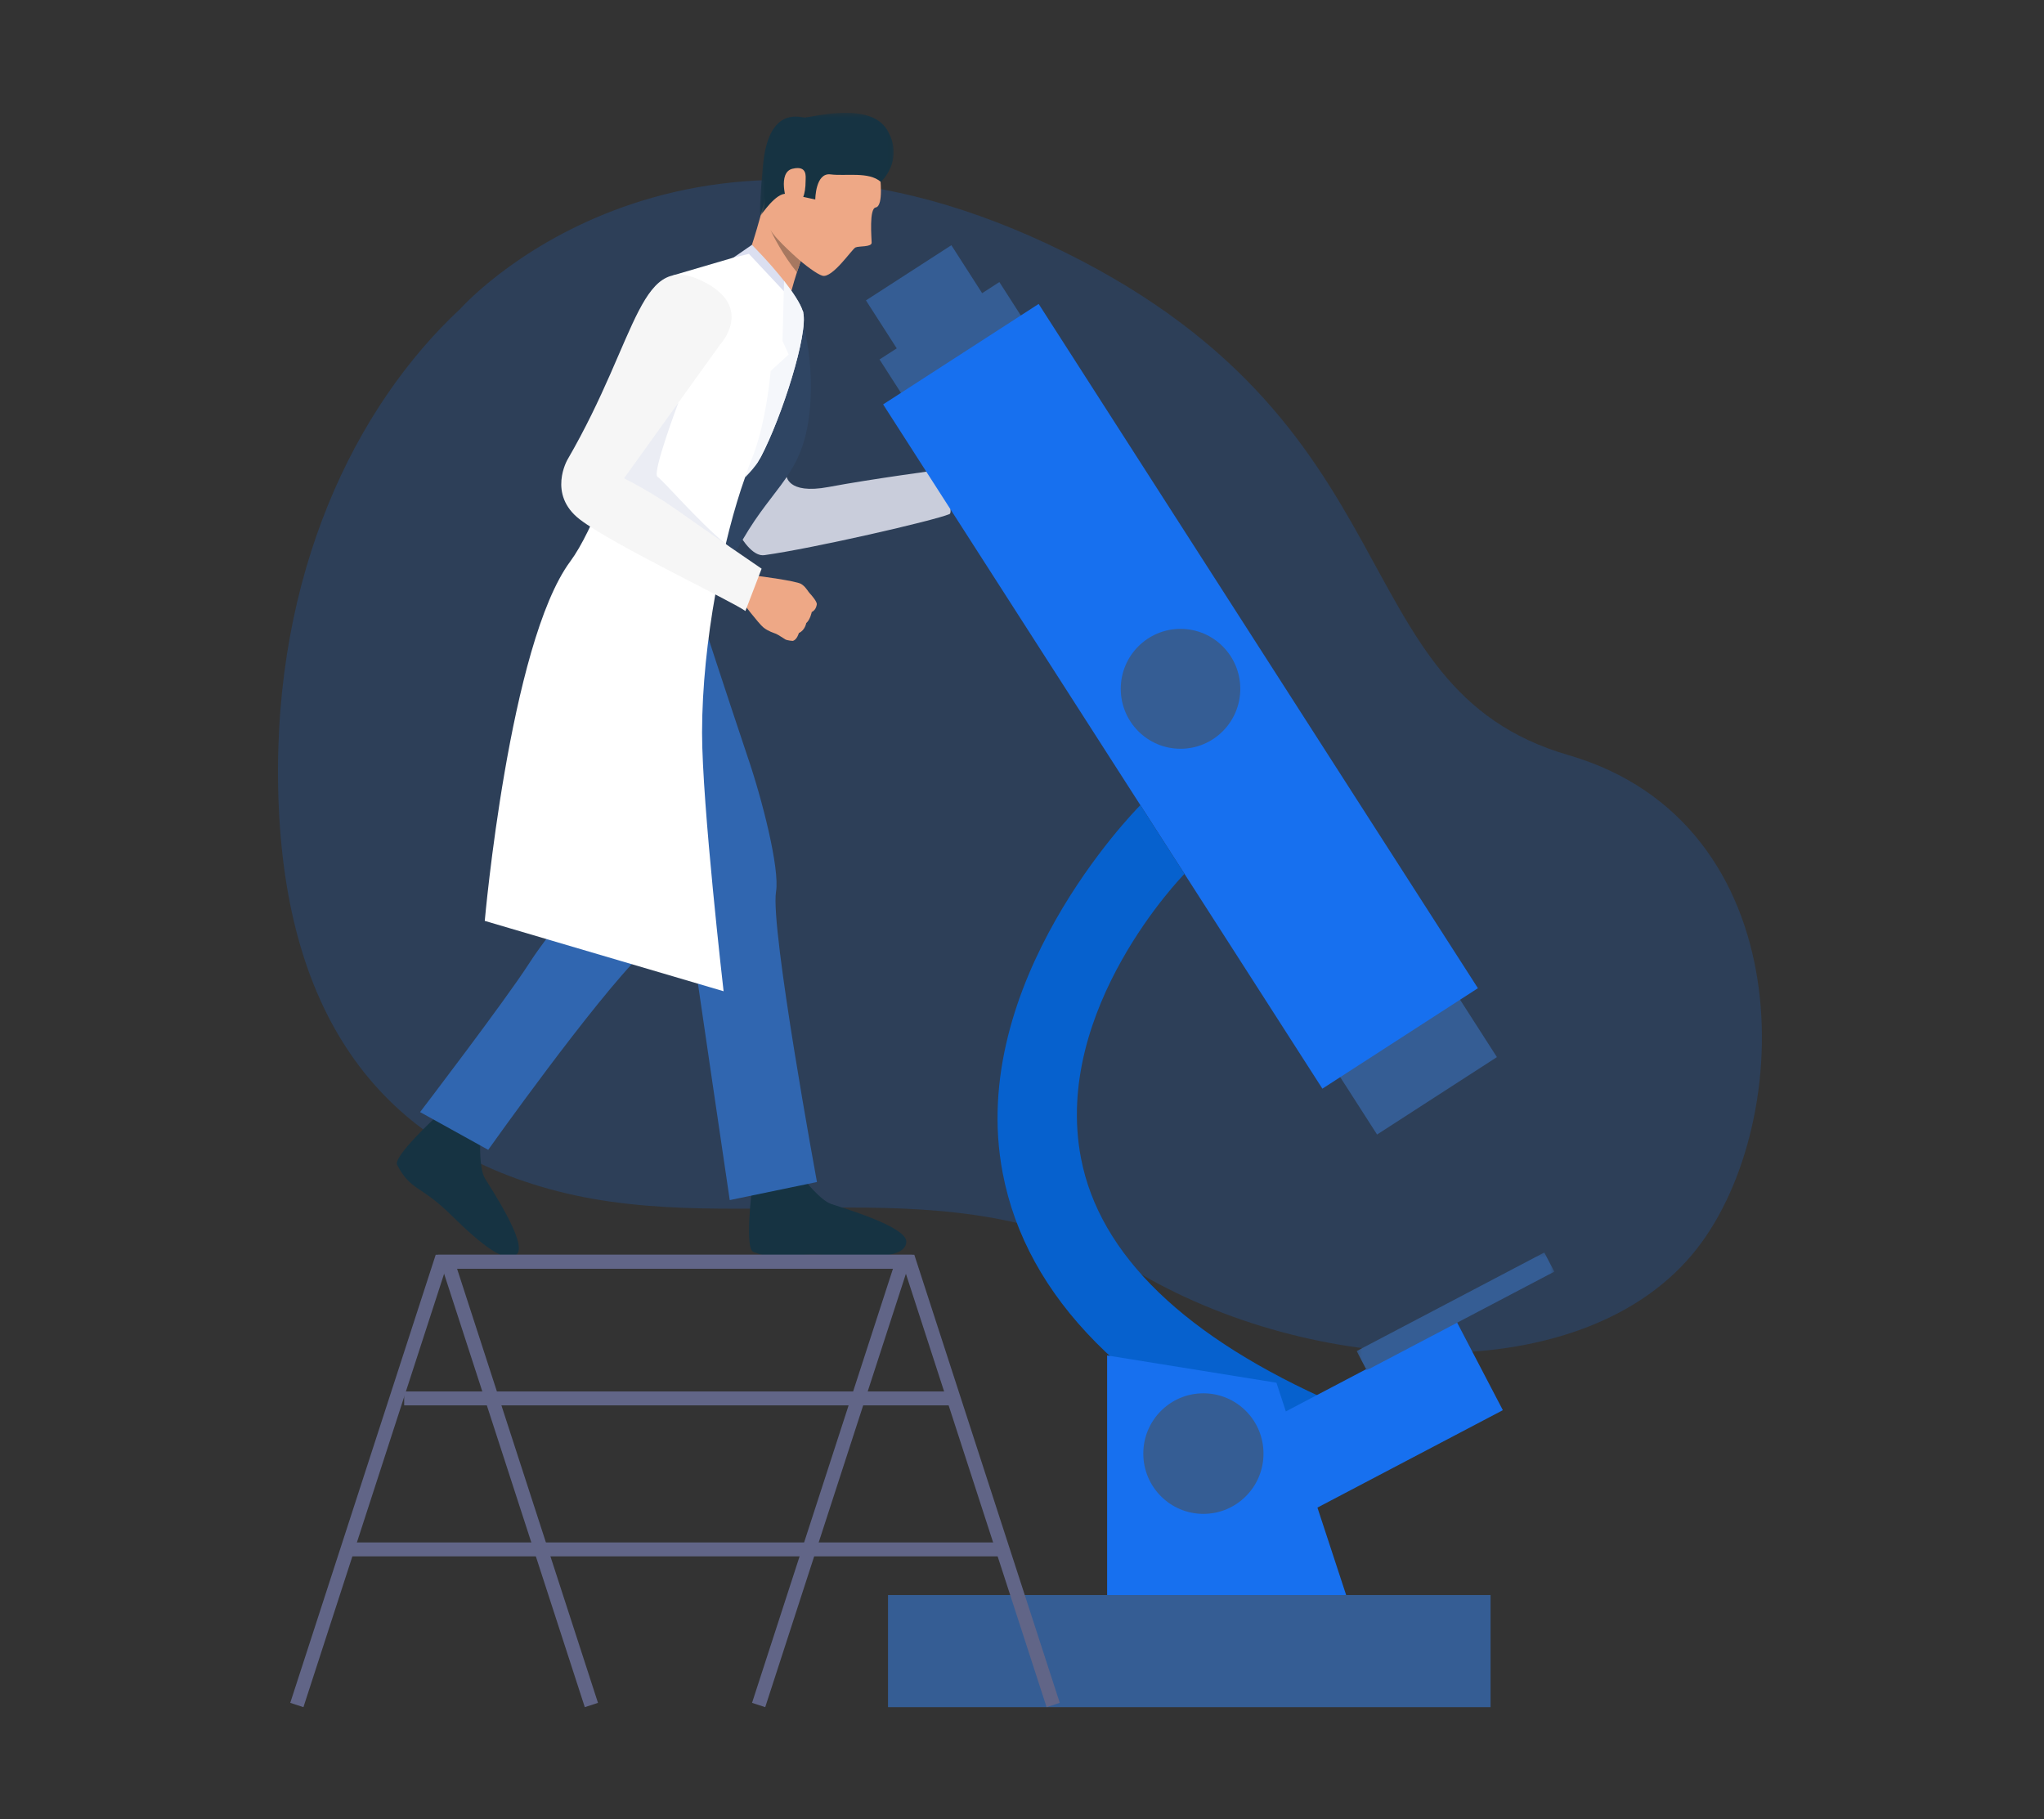
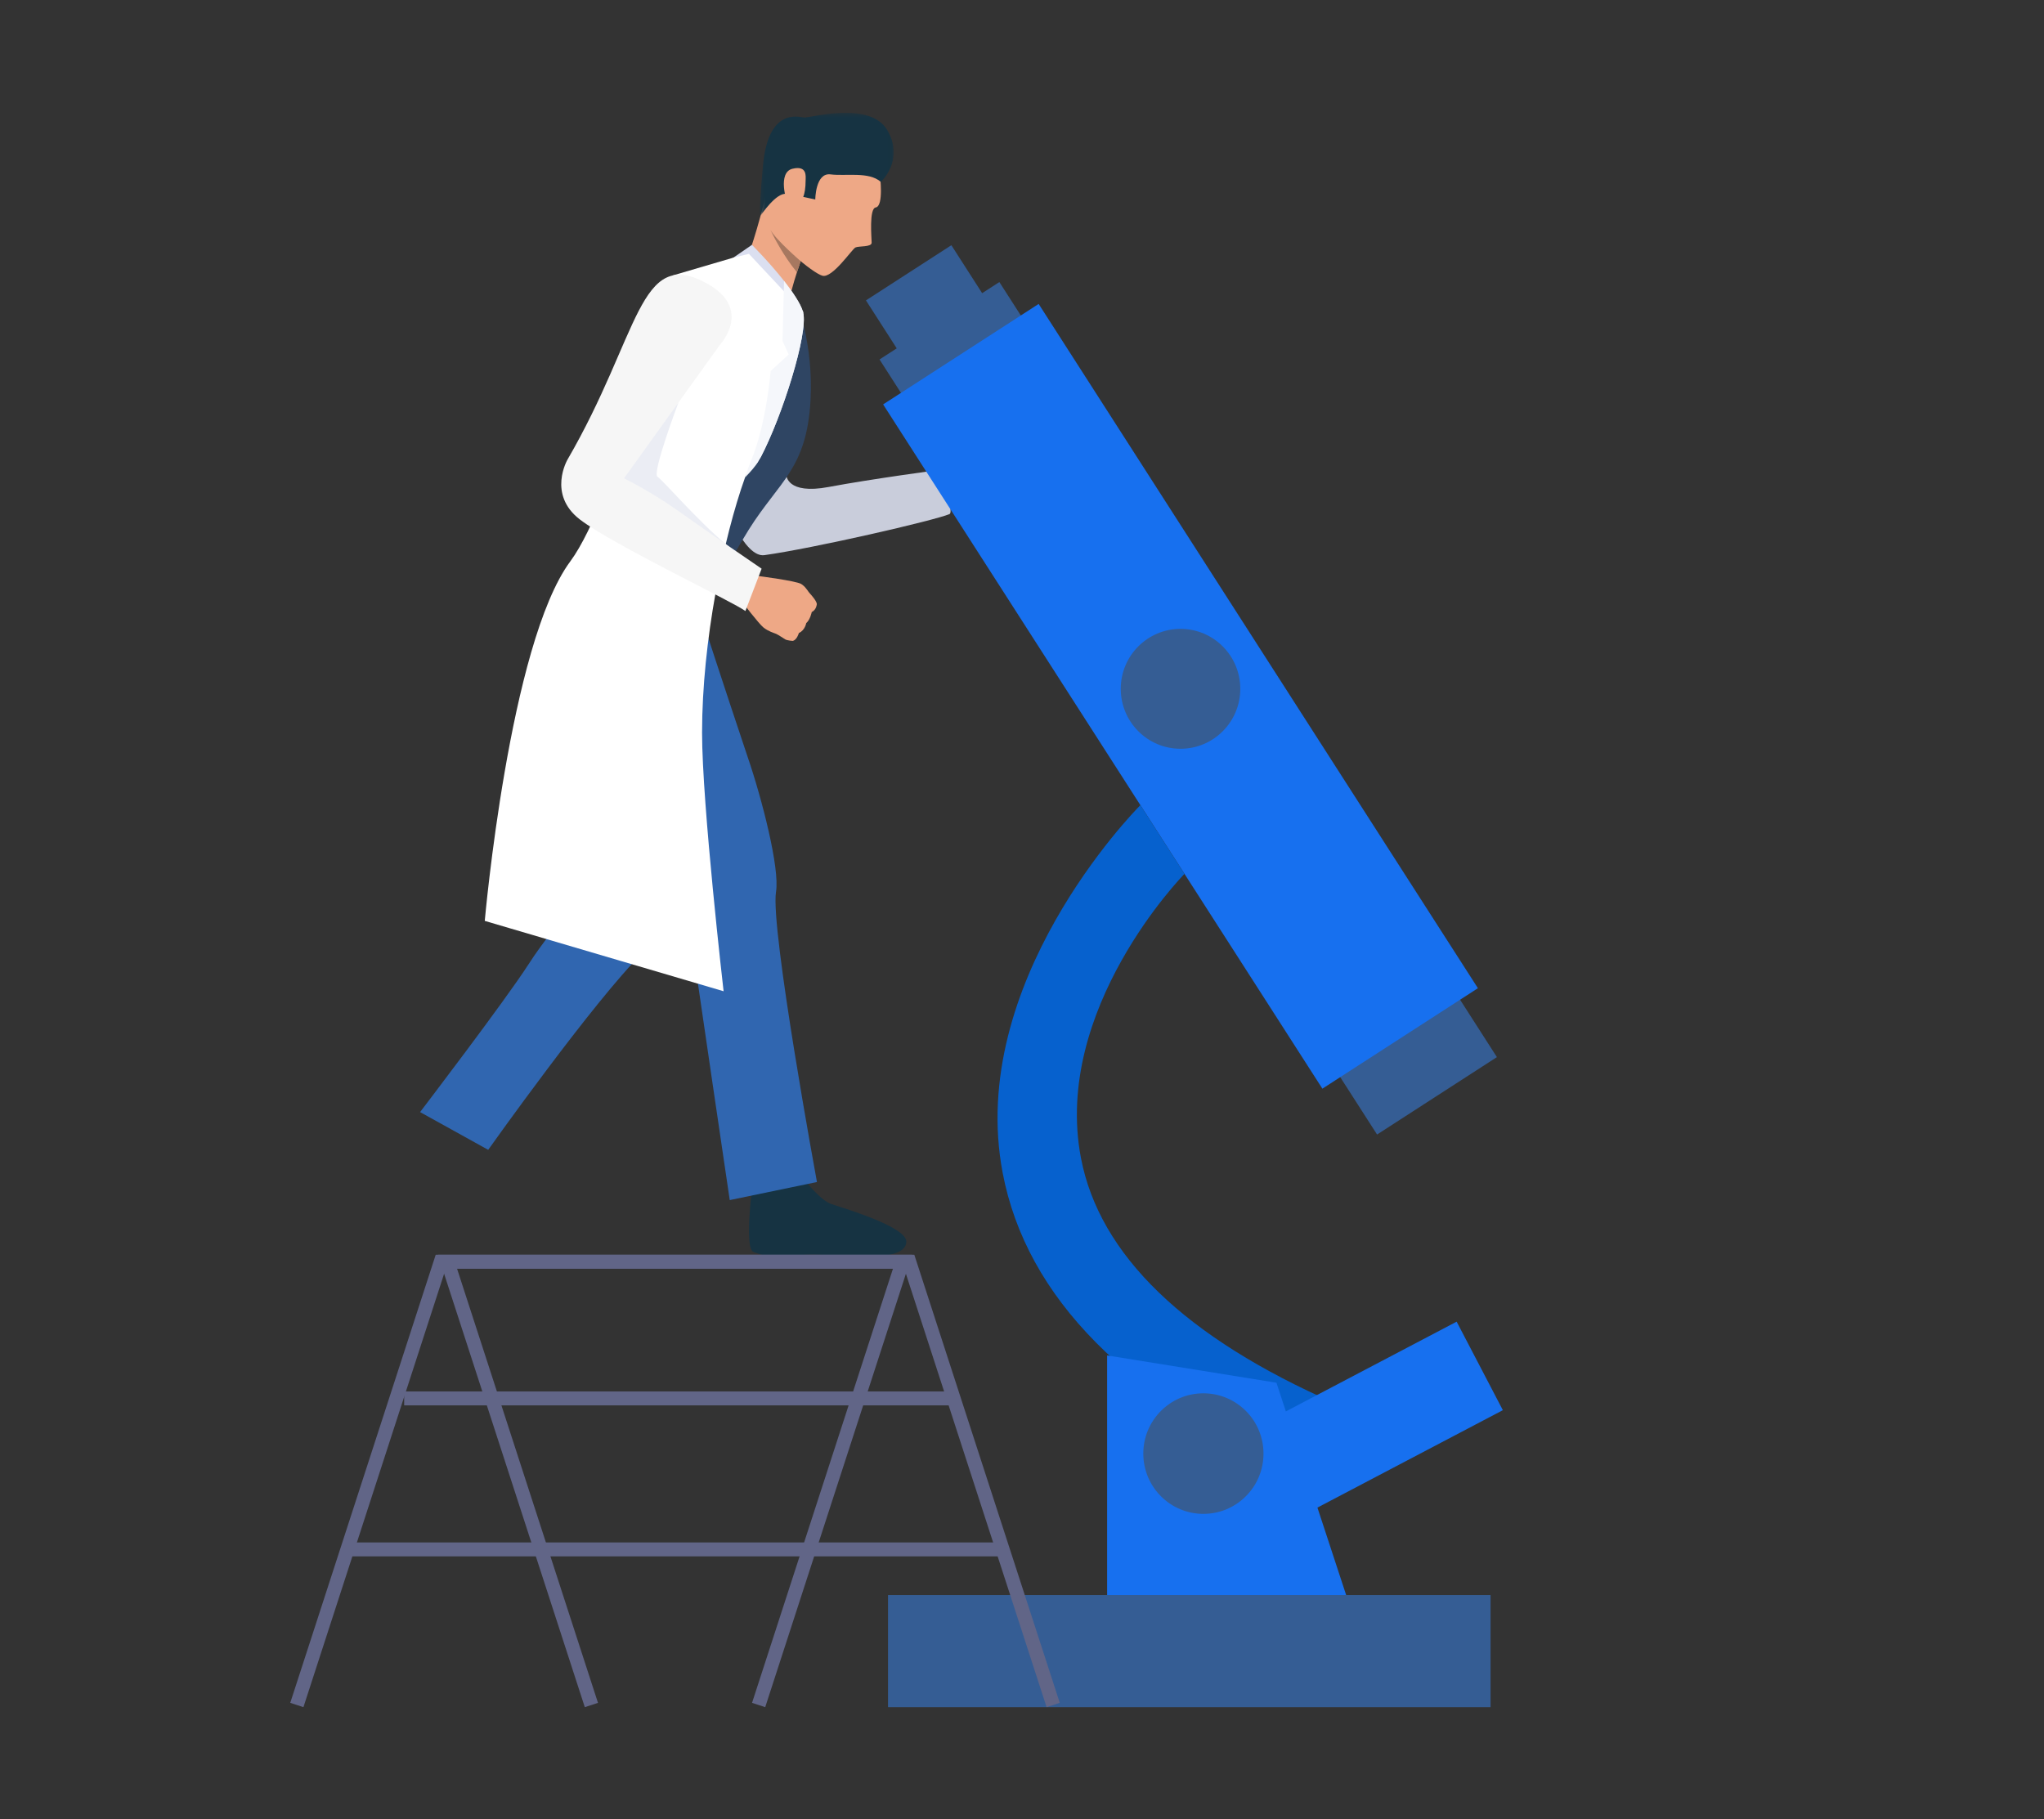
<svg xmlns="http://www.w3.org/2000/svg" xmlns:xlink="http://www.w3.org/1999/xlink" width="500px" height="445px" viewBox="0 0 500 445" version="1.1">
  <rect x="0" y="0" width="500" height="445" fill="#333333" stroke="none" />
  <title>img2</title>
  <defs>
    <polygon id="path-1" points="0.214 0.36 32.921 0.36 32.921 25.47 0.214 25.47" />
    <polygon id="path-3" points="0.24 0.222 48.587 0.222 48.587 29.028 0.24 29.028" />
  </defs>
  <g id="Page-1" stroke="none" stroke-width="1" fill="none" fill-rule="evenodd">
    <g id="img2">
      <rect id="Rectangle" fill-opacity="0" fill="#FFFFFF" x="0" y="0" width="500" height="444.444" />
      <g id="Group-4" transform="translate(67.167, 26.722)">
-         <path d="M189.248,33.034 C280.955,76.068 259.475,141.447 316.481,157.999 C373.488,174.551 372.388,247.576 347.876,278.826 C320.613,313.583 253.691,310.274 209.904,283.792 C166.116,257.309 114.892,276.344 69.451,264.758 C24.011,253.171 2.006,219.389 0.878,166.275 C-0.241,113.579 19.697,72.768 45.493,48.758 C45.493,48.758 97.541,-10 189.248,33.034 Z" id="Background" fill-opacity="0.2" fill="#1870EF" transform="translate(182.333, 160.778) rotate(-360) translate(-182.333, -160.778) " />
        <g id="Group-71" transform="translate(3.833, 0.278)">
          <path d="M112.974,263.605 C112.974,263.605 118.745,262.081 121.119,261.417 C123.493,260.752 124.099,258.697 124.867,260.219 C125.634,261.74 129.783,266.646 132.249,267.519 C134.714,268.392 150.861,273.029 150.703,276.816 C150.545,280.603 142.701,280.926 131.789,280.092 C120.888,279.259 120.258,282.03 113.271,279.244 C111.094,278.376 112.974,263.605 112.974,263.605" id="Fill-1" fill="#163342" />
-           <path d="M35.723,246.182 C35.723,246.182 40.947,248.673 43.128,249.672 C45.309,250.672 47.045,249.526 46.665,251.14 C46.283,252.753 46.301,259.014 47.589,261.215 C48.876,263.415 57.985,277.025 55.5,279.742 C53.015,282.459 46.979,277.762 39.386,270.276 C31.8,262.796 29.598,264.461 26.145,257.991 C25.069,255.976 35.723,246.182 35.723,246.182" id="Fill-3" fill="#163342" />
          <polygon id="Fill-5" fill="#EEA886" points="112.241 260.031 113.117 264.302 123.61 261.373 122.829 257.226" />
          <polygon id="Fill-7" fill="#EEA886" points="37.895 242.441 35.723 246.182 45.421 250.988 47.581 247.402" />
          <path d="M157.956,90.316 C157.956,90.316 160.421,85.356 160.821,84.609 C161.221,83.864 163.303,82.761 165.806,81.704 C168.308,80.647 172.161,80.341 172.551,80.602 C172.941,80.862 173.456,80.942 173.896,82.064 C174.337,83.186 174.095,84.377 174.095,84.377 C174.095,84.377 175.286,85.504 174.878,86.948 C174.878,86.948 175.95,88.06 175.218,89.626 C175.218,89.626 176.236,90.739 175.609,91.831 C175.609,91.831 173.521,92.939 172.867,93.573 C172.213,94.208 167.716,96.216 163.107,97.475 C163.107,97.475 158.075,99.067 157.956,90.316" id="Fill-9" fill="#EEA886" />
          <path d="M62.788,123.27 C61.165,128.713 64.187,143.108 66.953,154.054 C66.99,154.26 70.968,176.762 71.274,183.673 C71.735,194.051 65.498,197.699 58.327,208.845 C52.502,217.901 31.758,245.061 31.758,245.061 L48.423,254.295 C48.423,254.295 74.342,217.749 86.227,206.07 C92.26,200.141 101.524,161.64 101.525,161.637 C102.55,157.598 103.372,153.805 104.015,150.494 L104.016,150.492 C104.527,147.858 104.927,145.531 105.231,143.626 C105.774,140.212 100.831,133.457 100.831,133.457 C100.831,133.457 64.149,118.698 62.788,123.27" id="Fill-11" fill="#3066B0" />
          <path d="M112.25,53.223 L121.359,89.232 C121.359,89.232 121.422,94.066 131.699,92.135 C142.189,90.163 158.887,87.938 158.887,87.938 C158.887,87.938 162.536,98.226 161.255,98.769 C157.552,100.339 127.975,107.141 115.988,108.811 C106.478,110.136 94.964,60.715 94.964,60.715 L112.25,53.223 Z" id="Fill-13" fill="#C9CDDB" />
          <path d="M118.83,191.154 C119.769,185.456 115.425,168.474 111.846,158.052 C106.272,141.418 100.653,124.132 100.653,124.132 C100.653,124.132 67.821,121.589 67.29,126.33 C66.282,135.318 75.329,156.859 78.231,161.263 L78.185,161.279 C78.185,161.279 87.844,173.539 91.988,179.106 C98.593,187.979 96.24,189.498 97.94,201.411 C99.462,212.081 107.509,266.59 107.509,266.59 L128.842,262.17 C128.842,262.17 117.374,199.999 118.83,191.154" id="Fill-15" fill="#3066B0" />
          <path d="M88.533,70.634 C88.539,68.924 88.649,67.248 88.856,65.612 C89.125,63.472 89.558,61.399 90.135,59.404 C93.585,47.47 102.202,38.348 111.953,34.541 C111.953,34.541 112.208,31.873 123.295,45.705 C123.906,46.468 128.048,57.336 127.268,70.995 C126.314,87.707 119.642,90.68 112.197,102.52 C106.756,111.173 102.426,120.628 100.654,124.132 C100.654,124.132 109.612,135.407 67.29,126.33 C67.29,126.33 88.449,91.762 88.533,70.634 Z" id="Fill-17" fill="#2F4563" />
          <path d="M102.576,41.344 C102.576,41.344 107.141,35.651 111.271,38.952 C115.401,42.255 119.078,50.581 116.285,62.833 C113.492,75.085 101.546,76.694 96.843,72.353 C92.141,68.012 95.911,49.404 102.576,41.344" id="Fill-19" fill="#DBDFF0" />
          <path d="M144.255,15.962 C144.255,15.962 145.234,23.418 143.219,23.751 C141.556,24.025 142.21,31.225 142.221,32.365 C142.232,33.505 139.105,33.135 138.256,33.542 C137.408,33.949 132.63,41.118 130.189,40.457 C127.749,39.797 118.559,32.056 116.817,27.946 C115.073,23.836 117.864,9.344 121.963,4.347 C126.063,-0.65 142.485,2.914 144.255,15.962" id="Fill-21" fill="#EEA886" />
          <path d="M125.448,35.215 C125.448,35.215 125.209,35.871 124.857,36.89 C124.597,37.64 124.277,38.587 123.944,39.616 C123.042,42.403 122.06,45.784 121.999,47.43 C121.884,50.509 112.197,35.1 112.197,35.1 C112.197,35.1 115.544,25.733 117.58,14.794 C119.614,3.856 125.448,35.215 125.448,35.215" id="Fill-23" fill="#EEA886" />
          <g id="Group-27" transform="translate(114.7, 0.243)">
            <mask id="mask-2" fill="white">
              <use xlink:href="#path-1" />
            </mask>
            <g id="Clip-26" />
            <path d="M29.773,17.256 C29.773,17.256 35.64,11.928 31.354,4.617 C27.067,-2.693 12.396,1.662 10.988,1.504 C9.581,1.347 2.22,-0.92 0.931,13.282 C-0.359,27.484 0.486,25.357 0.486,25.357 C0.486,25.357 4.133,19.838 6.647,20.181 C9.376,20.553 13.733,21.566 13.733,21.566 C13.733,21.566 13.755,14.942 17.467,15.419 C21.178,15.897 26.82,14.66 29.773,17.256" id="Fill-25" fill="#163342" mask="url(#mask-2)" />
          </g>
          <path d="M126.07,17.109 C126.071,16.199 126.53,13.396 122.847,14.285 C119.164,15.175 121.331,22.443 121.809,22.72 C122.287,22.998 126.055,24.76 126.07,17.109" id="Fill-28" fill="#EEA886" />
          <path d="M124.857,36.89 C124.597,37.641 124.277,38.586 123.943,39.615 C120.529,35.436 118.144,30.692 117.439,29.213 C118.841,31.716 124.857,36.89 124.857,36.89" id="Fill-30" fill="#A77860" />
          <path d="M115.115,84.782 C115.004,84.994 114.892,85.174 114.781,85.323 C114.32,85.955 113.882,86.024 113.475,85.629 C109.571,81.89 108.083,36.233 108.083,36.233 L108.385,36.034 L112.936,32.9 C112.936,32.9 117.275,37.224 120.792,41.725 C120.793,41.727 120.796,41.73 120.797,41.731 C122.924,44.451 124.815,47.246 125.402,49.206 C125.42,49.271 125.44,49.334 125.456,49.397 C125.459,49.403 125.46,49.409 125.461,49.415 C126.784,54.518 120.252,75.072 115.115,84.782" id="Fill-32" fill="#DBDFF0" />
          <path d="M102.337,121.56 C102.337,121.56 80.32,120.46 74.254,118.889 C68.187,117.318 67.29,126.33 67.29,126.33 C67.29,126.33 96.451,127.618 100.838,124.7 L102.337,121.56 Z" id="Fill-34" fill="#455B80" />
          <path d="M125.478,49.286 C125.478,49.286 125.471,49.324 125.456,49.397 C125.091,51.223 120.229,75.281 114.781,85.323 C114.63,85.602 114.48,85.87 114.328,86.125 C113.787,87.036 111.966,87.813 111.253,89.806 C106.004,104.485 100.738,129.864 100.738,152.26 C100.738,169.772 106.004,215.497 106.004,215.497 L47.581,198.284 C47.581,198.284 53.584,130.459 68.515,110.321 C79.621,95.341 93.521,40.398 93.521,40.398 L108.385,36.034 L112.197,35.101 L120.733,44.217 L125.402,49.206 L125.478,49.286 Z" id="Fill-36" fill="#FFFFFF" />
          <path d="M122.892,129.79 C122.892,129.79 121.604,129.715 121.058,129.406 C121.058,129.406 120.106,128.768 119.402,128.356 C119.178,128.226 118.98,128.117 118.845,128.061 C118.28,127.824 116.972,127.473 115.774,126.523 C114.579,125.575 110.473,120.147 110.473,120.147 L112.766,117.088 L114.506,113.916 C114.506,113.916 123.771,115.108 124.986,115.864 C125.105,115.938 125.219,116.016 125.321,116.097 C126.289,116.838 126.699,117.796 127.162,118.242 C127.332,118.407 128.906,120.16 128.803,120.858 C128.661,121.826 128.172,122.439 127.567,122.723 C127.567,122.723 127.207,124.607 126.218,125.433 C126.218,125.433 125.942,127.181 124.42,127.858 C124.42,127.858 123.941,129.6 122.892,129.79" id="Fill-38" fill="#EEA886" />
          <path d="M115.115,84.782 C115.004,84.994 114.892,85.174 114.781,85.323 C114.629,85.602 114.48,85.87 114.327,86.125 C113.788,87.036 112.722,88.285 111.253,89.806 C111.848,87.996 112.155,87.076 112.792,85.541 C116.507,76.562 117.51,63.757 117.51,63.757 L121.922,59.729 L120.417,56.404 C120.456,55.365 120.635,48.127 120.733,44.217 C120.767,42.73 120.792,41.725 120.792,41.725 C120.793,41.727 120.796,41.73 120.797,41.731 C122.924,44.451 124.815,47.246 125.402,49.206 L125.478,49.286 C125.478,49.286 125.471,49.324 125.456,49.397 C125.459,49.403 125.46,49.409 125.461,49.415 C126.784,54.518 120.252,75.072 115.115,84.782" id="Fill-40" fill="#F5F7FB" />
          <path d="M94.964,71.478 C94.964,71.478 88.435,88.72 89.833,89.632 C91.232,90.543 99.552,100.275 106.488,106.073 C113.424,111.872 77.349,91.787 77.349,91.787 L94.964,71.478 Z" id="Fill-42" fill="#EBEDF4" />
          <path d="M105.186,57.245 C105.186,57.245 113.336,48.488 101.705,42.221 C85.264,33.362 85.508,54.957 67.826,85.428 C67.826,85.428 62.843,93.93 70.845,100.081 C78.848,106.232 108.839,120.474 111.334,122.488 L115.306,112.126 C115.306,112.126 101.767,102.885 95.094,98.118 C88.338,93.29 81.65,90.018 81.65,90.018 L105.186,57.245 Z" id="Fill-44" fill="#F6F6F6" />
          <polygon id="Fill-46" fill="#355D94" points="265.857 250.55 295.171 231.611 274.525 199.447 245.211 218.385" />
          <polygon id="Fill-48" fill="#355D94" points="164.794 93.104 194.108 74.165 173.462 42.002 144.148 60.939" />
          <polygon id="Fill-50" fill="#355D94" points="161.474 78.652 182.367 65.154 161.721 32.989 140.827 46.488" />
          <polygon id="Fill-52" fill="#1770EF" points="252.48 239.331 290.525 214.752 183.074 47.354 145.029 71.933" />
          <path d="M203.159,141.513 C203.159,149.612 209.703,156.178 217.777,156.178 C225.851,156.178 232.396,149.612 232.396,141.513 C232.396,133.414 225.851,126.848 217.777,126.848 C209.703,126.848 203.159,133.414 203.159,141.513" id="Fill-54" fill="#355D94" />
          <path d="M247.897,334.282 L255.695,316.363 C218.89,300.238 197.937,280.014 193.413,256.254 C186.475,219.812 218.412,187.122 218.748,186.781 L207.957,169.97 C206.283,171.662 165.424,213.468 174.269,259.922 C180.07,290.402 204.843,315.419 247.897,334.282" id="Fill-56" fill="#0661CE" />
          <polygon id="Fill-58" fill="#1770EF" points="250.727 342.1 296.626 317.984 285.323 296.331 239.424 320.448" />
          <g id="Group-62" transform="translate(260.627, 279.184)">
            <mask id="mask-4" fill="white">
              <use xlink:href="#path-3" />
            </mask>
            <g id="Clip-61" />
-             <polygon id="Fill-60" fill="#355D94" mask="url(#mask-4)" points="2.689 29.028 48.587 4.913 46.139 0.222 0.24 24.338" />
          </g>
          <polygon id="Fill-63" fill="#355D94" points="146.222 390.64 293.62 390.64 293.62 363.208 146.222 363.208" />
          <polygon id="Fill-65" fill="#1770EF" points="199.821 363.208 258.293 363.208 241.239 311.269 199.821 304.595" />
          <path d="M208.671,328.606 C208.671,336.752 215.254,343.355 223.372,343.355 C231.492,343.355 238.074,336.752 238.074,328.606 C238.074,320.46 231.492,313.857 223.372,313.857 C215.254,313.857 208.671,320.46 208.671,328.606" id="Fill-66" fill="#355D94" />
          <polygon id="Fill-67" fill="#616587" points="38.044 283.361 147.442 283.361 112.963 389.587 116.187 390.64 152.112 279.959 35.582 279.959 0 389.587 3.224 390.64" />
          <polygon id="Fill-68" fill="#616587" points="75.277 389.587 40.799 283.361 150.196 283.361 185.016 390.641 188.24 389.587 152.658 279.959 36.128 279.959 72.053 390.641" />
          <polygon id="Fill-69" fill="#616587" points="27.867 316.811 161.766 316.811 161.766 313.408 27.867 313.408" />
          <polygon id="Fill-70" fill="#616587" points="14.073 353.746 174.272 353.746 174.272 350.344 14.073 350.344" />
        </g>
      </g>
    </g>
  </g>
</svg>